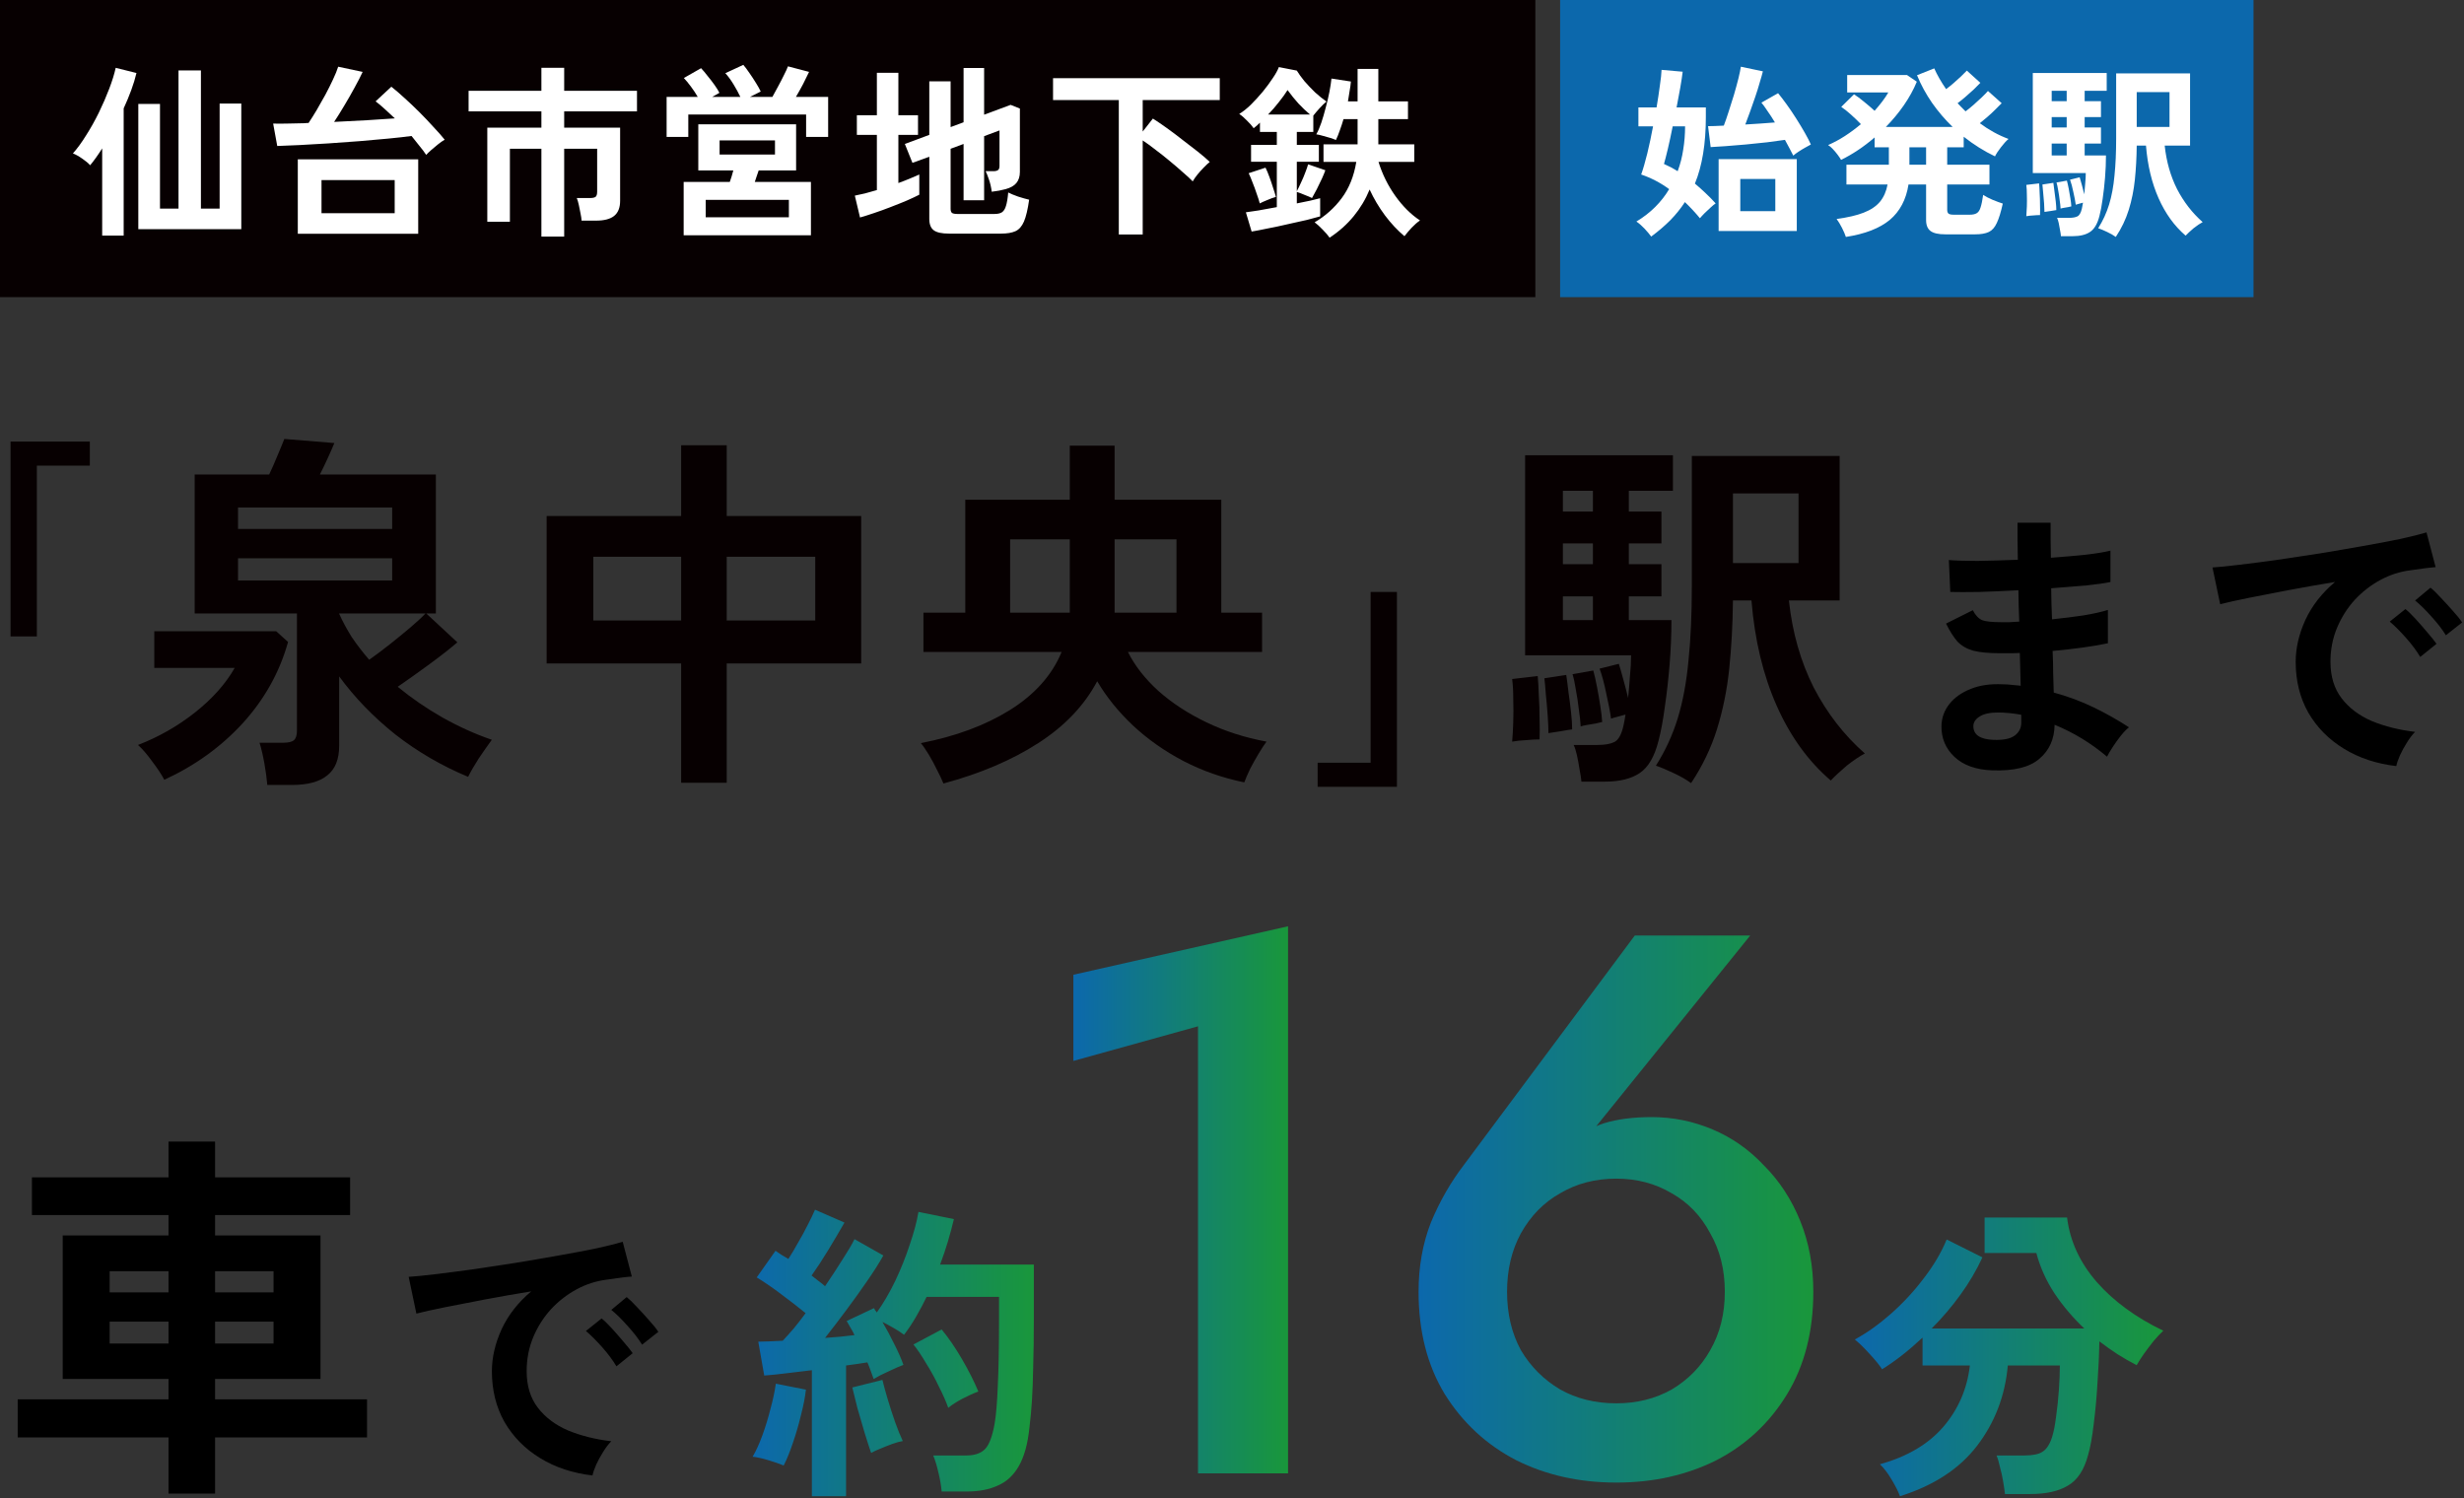
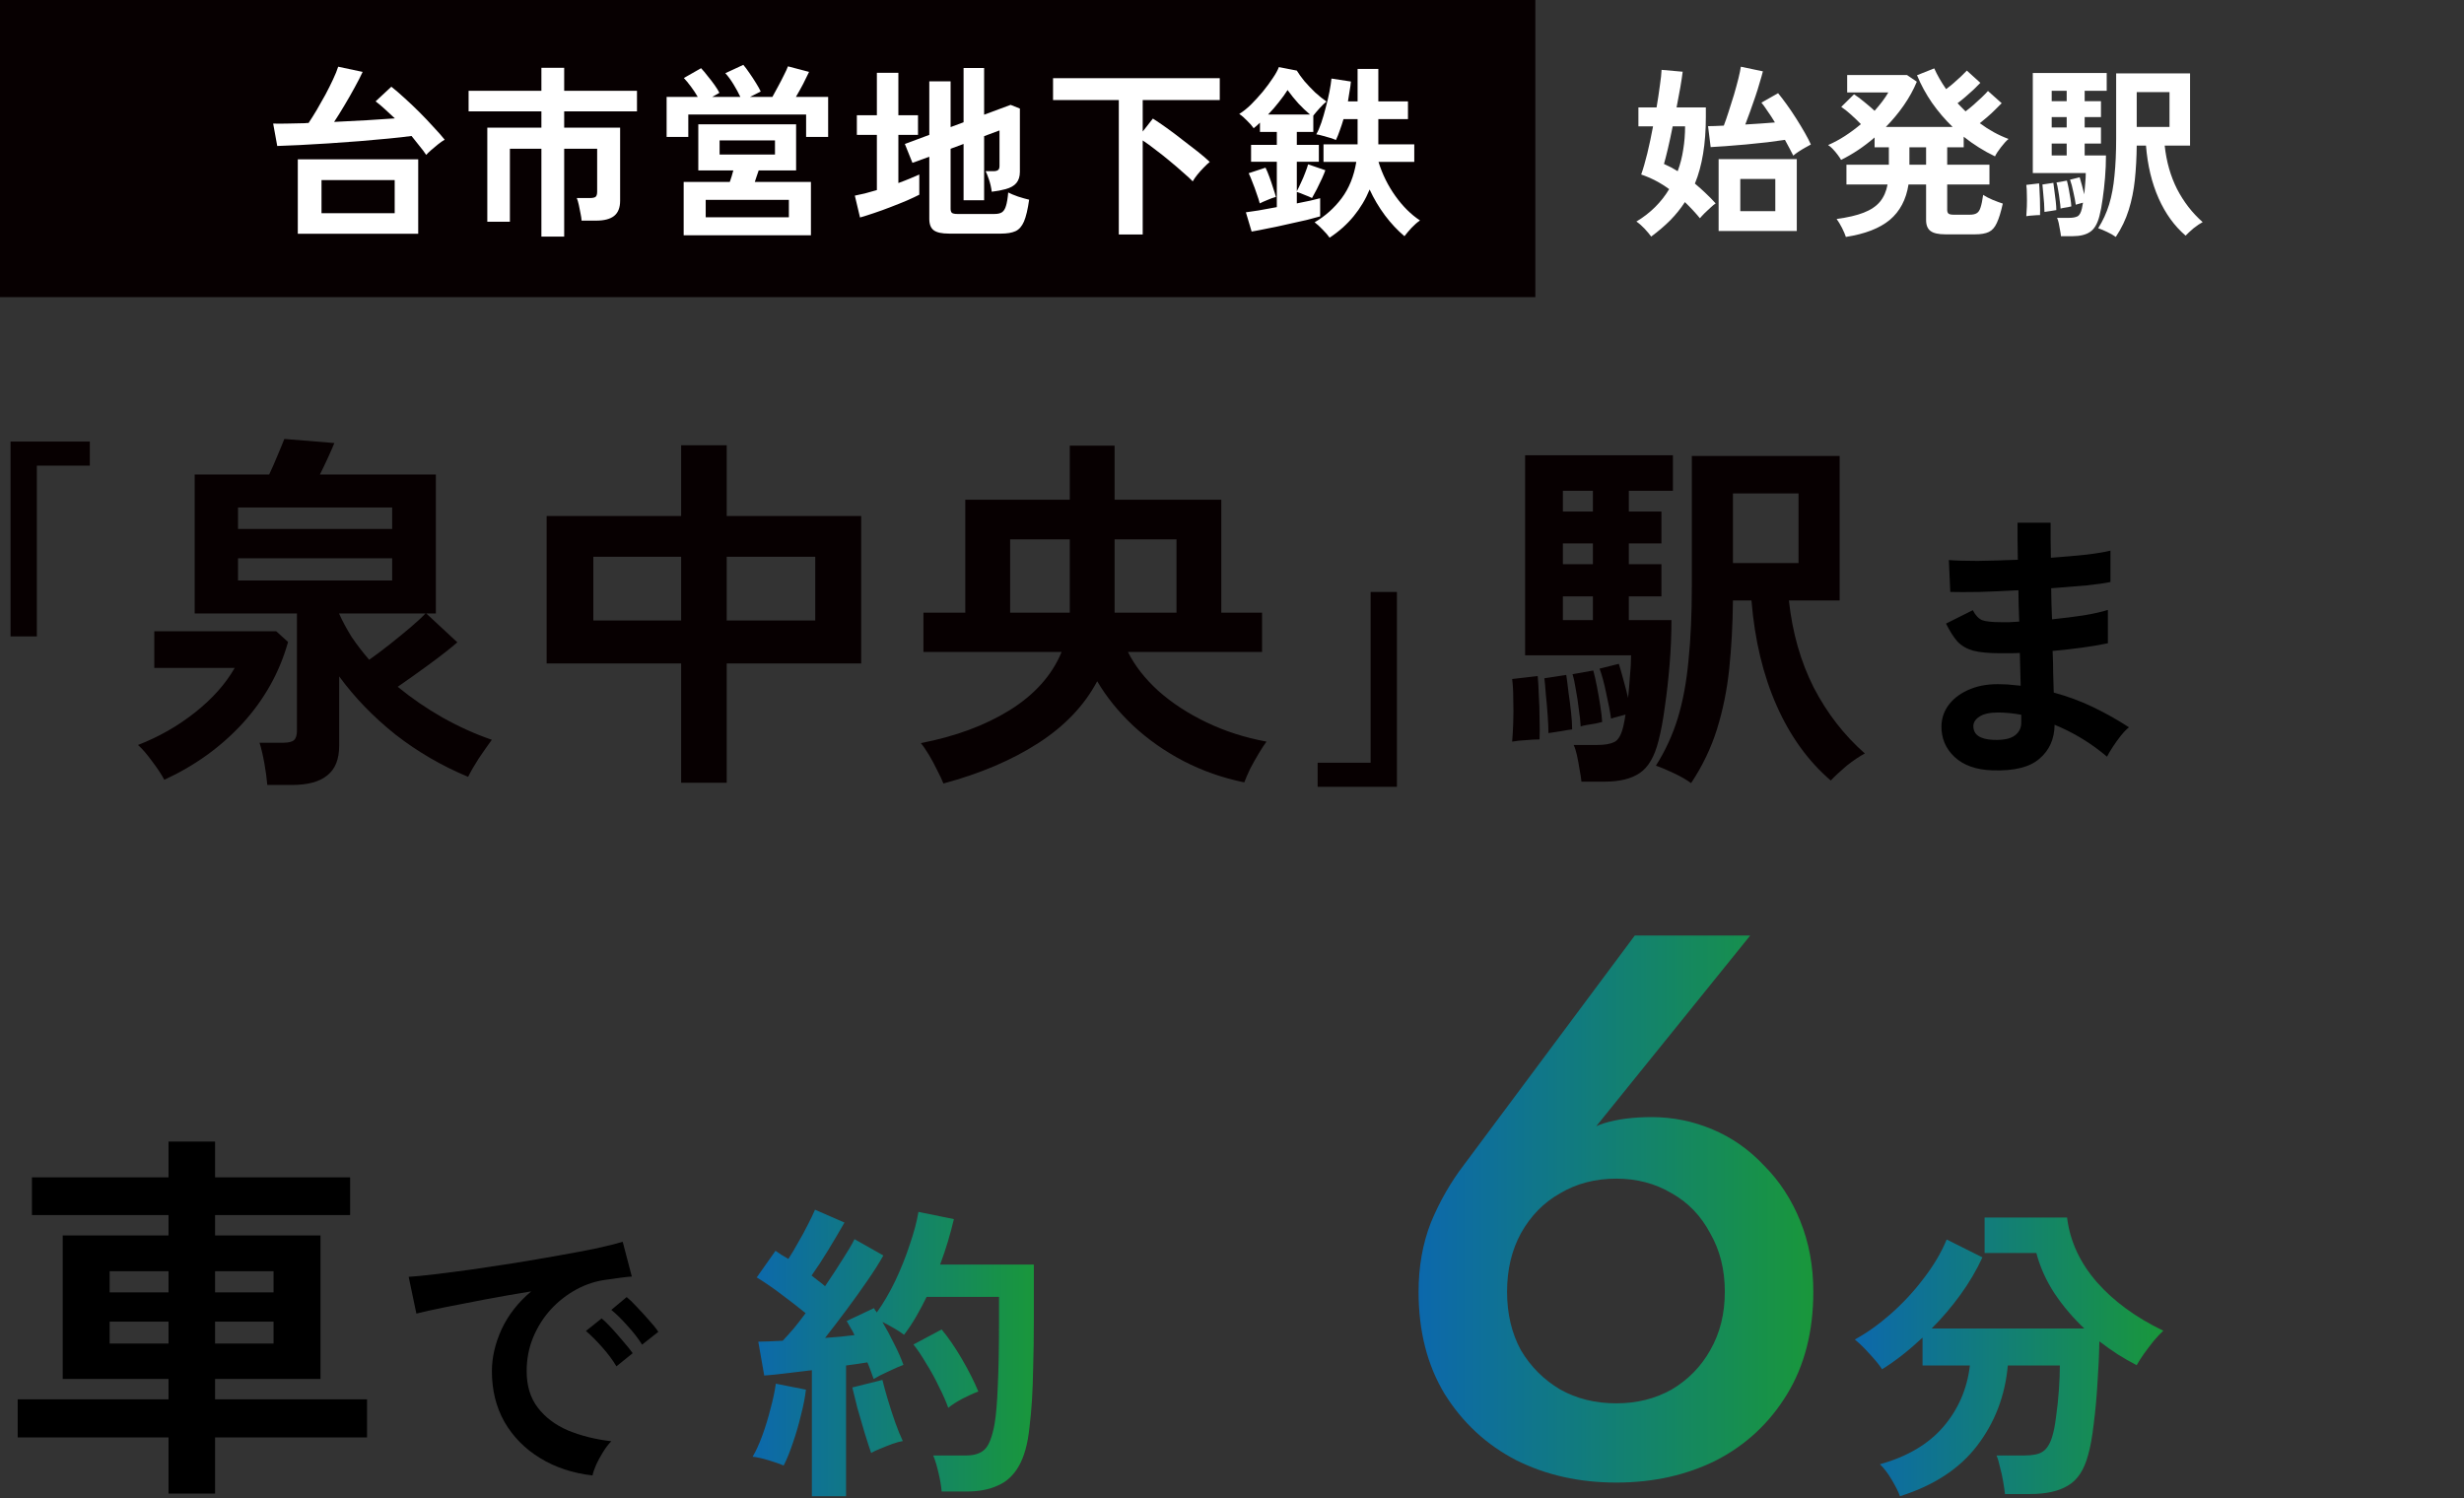
<svg xmlns="http://www.w3.org/2000/svg" width="199" height="121" viewBox="0 0 199 121" fill="none">
  <rect x="0" y="0" width="199" height="121" fill="#333333" stroke="none" />
  <path d="M47.852 119.171C46.256 118.987 44.844 118.519 43.617 117.767C42.389 117.015 41.43 116.041 40.74 114.844C40.065 113.647 39.727 112.282 39.727 110.747C39.727 109.642 39.988 108.515 40.51 107.364C41.047 106.213 41.844 105.193 42.903 104.303C41.676 104.502 40.448 104.717 39.221 104.947C38.008 105.177 36.904 105.392 35.906 105.591C34.924 105.791 34.165 105.96 33.628 106.098L33.006 103.129C33.513 103.098 34.211 103.029 35.101 102.922C36.006 102.814 37.019 102.684 38.139 102.53C39.274 102.361 40.441 102.185 41.637 102.001C42.85 101.801 44.016 101.602 45.136 101.402C46.271 101.203 47.284 101.011 48.174 100.827C49.08 100.628 49.785 100.451 50.292 100.298L51.028 103.106C50.783 103.121 50.483 103.152 50.131 103.198C49.793 103.244 49.409 103.297 48.98 103.359C48.136 103.466 47.33 103.727 46.563 104.141C45.796 104.556 45.105 105.093 44.492 105.753C43.893 106.412 43.417 107.164 43.064 108.008C42.712 108.852 42.535 109.765 42.535 110.747C42.535 111.929 42.834 112.911 43.433 113.693C44.031 114.476 44.844 115.09 45.873 115.535C46.916 115.964 48.082 116.256 49.371 116.409C49.141 116.64 48.918 116.931 48.703 117.284C48.489 117.622 48.305 117.959 48.151 118.297C47.998 118.65 47.898 118.941 47.852 119.171ZM51.857 108.607C51.565 108.131 51.174 107.625 50.683 107.088C50.207 106.55 49.77 106.121 49.371 105.799L50.614 104.763C50.844 104.947 51.12 105.216 51.443 105.568C51.78 105.921 52.11 106.282 52.432 106.65C52.755 107.003 53 107.31 53.169 107.571L51.857 108.607ZM49.785 110.356C49.494 109.865 49.11 109.351 48.635 108.814C48.159 108.277 47.721 107.839 47.322 107.502L48.589 106.489C48.819 106.673 49.095 106.942 49.417 107.295C49.739 107.648 50.054 108.008 50.361 108.376C50.683 108.745 50.928 109.052 51.097 109.297L49.785 110.356Z" fill="black" />
  <path d="M13.61 120.635V116.099H1.429V113.022H13.61V111.376H5.065V99.785H13.61V98.139H2.579V95.094H13.61V92.204H17.37V95.094H28.276V98.139H17.37V99.785H25.884V111.376H17.37V113.022H29.643V116.099H17.37V120.635H13.61ZM8.856 108.517H13.61V106.746H8.856V108.517ZM17.37 108.517H22.093V106.746H17.37V108.517ZM8.856 104.384H13.61V102.675H8.856V104.384ZM17.37 104.384H22.093V102.675H17.37V104.384Z" fill="black" />
  <path d="M153.447 120.848C153.329 120.511 153.11 120.072 152.789 119.532C152.485 119.008 152.165 118.587 151.827 118.266C154.021 117.658 155.726 116.654 156.941 115.253C158.157 113.835 158.874 112.181 159.093 110.291H155.27V108.037C154.73 108.544 154.182 109.016 153.625 109.455C153.084 109.877 152.544 110.257 152.004 110.594C151.785 110.257 151.456 109.852 151.017 109.379C150.595 108.906 150.19 108.51 149.802 108.189C150.764 107.666 151.726 106.982 152.688 106.138C153.667 105.277 154.553 104.324 155.346 103.277C156.156 102.231 156.781 101.176 157.22 100.113L160.106 101.556C159.634 102.585 159.043 103.59 158.334 104.569C157.625 105.548 156.848 106.459 156.005 107.303H168.335C167.423 106.442 166.621 105.497 165.929 104.467C165.254 103.438 164.765 102.349 164.461 101.201H160.283V98.34H166.942C167.178 100.248 167.98 101.986 169.347 103.556C170.715 105.109 172.504 106.417 174.715 107.48C174.479 107.7 174.217 107.978 173.93 108.316C173.66 108.653 173.398 108.999 173.145 109.354C172.909 109.691 172.715 109.995 172.563 110.265C172.04 109.995 171.525 109.7 171.018 109.379C170.529 109.058 170.039 108.712 169.55 108.341C169.533 109.404 169.482 110.527 169.398 111.708C169.33 112.873 169.229 113.979 169.094 115.025C168.976 116.055 168.824 116.89 168.638 117.532C168.318 118.73 167.778 119.549 167.018 119.987C166.275 120.443 165.254 120.671 163.955 120.671H161.929C161.895 120.384 161.845 120.038 161.777 119.633C161.71 119.245 161.625 118.865 161.524 118.494C161.44 118.105 161.347 117.793 161.245 117.557H163.499C164.174 117.557 164.663 117.456 164.967 117.253C165.288 117.051 165.541 116.662 165.727 116.088C165.862 115.666 165.972 115.109 166.056 114.417C166.157 113.709 166.233 112.983 166.284 112.24C166.334 111.48 166.36 110.831 166.36 110.291H162.157C161.937 112.738 161.11 114.898 159.676 116.772C158.258 118.629 156.182 119.987 153.447 120.848Z" fill="url(#paint0_linear_373_102)" />
  <path d="M121.715 104.334C121.715 106.115 122.088 107.69 122.834 109.057C123.621 110.382 124.677 111.439 126.003 112.226C127.329 112.972 128.841 113.345 130.54 113.345C132.197 113.345 133.688 112.972 135.014 112.226C136.34 111.439 137.376 110.382 138.121 109.057C138.909 107.69 139.302 106.115 139.302 104.334C139.302 102.552 138.909 100.978 138.121 99.611C137.376 98.202 136.34 97.125 135.014 96.379C133.688 95.592 132.197 95.198 130.54 95.198C128.841 95.198 127.329 95.592 126.003 96.379C124.677 97.125 123.621 98.202 122.834 99.611C122.088 100.978 121.715 102.552 121.715 104.334ZM132.031 75.56H141.353L127.557 92.65L126.5 92.837C127.453 91.76 128.468 91.055 129.545 90.724C130.623 90.392 131.907 90.227 133.398 90.227C135.097 90.227 136.734 90.558 138.308 91.221C139.882 91.884 141.27 92.858 142.472 94.142C143.714 95.385 144.688 96.876 145.392 98.616C146.097 100.356 146.449 102.262 146.449 104.334C146.449 107.524 145.745 110.279 144.336 112.599C142.927 114.919 141.022 116.701 138.619 117.943C136.216 119.145 133.523 119.746 130.54 119.746C127.557 119.746 124.864 119.145 122.461 117.943C120.058 116.701 118.131 114.919 116.681 112.599C115.273 110.279 114.568 107.524 114.568 104.334C114.568 102.304 114.9 100.439 115.563 98.741C116.267 97.042 117.158 95.488 118.235 94.08L132.031 75.56Z" fill="url(#paint1_linear_373_102)" />
-   <path d="M86.688 85.69V78.73L104.027 74.815V119H96.755V82.894L86.688 85.69Z" fill="url(#paint2_linear_373_102)" />
  <path d="M65.57 120.848V110.67C64.844 110.755 64.144 110.839 63.469 110.923C62.794 111.008 62.211 111.067 61.722 111.101L61.241 108.366C61.511 108.366 61.815 108.358 62.152 108.341C62.49 108.324 62.844 108.307 63.215 108.29C63.486 108.003 63.781 107.674 64.102 107.303C64.422 106.915 64.743 106.501 65.064 106.062C64.507 105.607 63.865 105.109 63.139 104.568C62.431 104.028 61.755 103.564 61.114 103.176L62.633 101.024C62.785 101.125 62.945 101.235 63.114 101.353C63.3 101.454 63.486 101.564 63.671 101.682C63.924 101.294 64.186 100.855 64.456 100.366C64.743 99.876 65.005 99.395 65.241 98.922C65.494 98.433 65.688 98.028 65.823 97.707L68.203 98.745C67.798 99.454 67.359 100.197 66.887 100.973C66.414 101.75 65.967 102.433 65.545 103.024C65.747 103.176 65.941 103.328 66.127 103.48C66.313 103.615 66.482 103.75 66.633 103.885C67.14 103.142 67.604 102.433 68.026 101.758C68.465 101.083 68.794 100.526 69.013 100.087L71.343 101.404C71.005 102.011 70.566 102.703 70.026 103.48C69.503 104.239 68.946 105.016 68.355 105.809C67.764 106.602 67.191 107.353 66.633 108.062C67.072 108.029 67.494 107.995 67.899 107.961C68.305 107.91 68.676 107.868 69.013 107.835C68.912 107.615 68.802 107.413 68.684 107.227C68.583 107.041 68.482 106.864 68.38 106.695L70.583 105.657C70.617 105.725 70.651 105.784 70.684 105.834C70.735 105.885 70.777 105.944 70.811 106.012C71.351 105.252 71.849 104.4 72.305 103.454C72.76 102.492 73.149 101.522 73.469 100.543C73.807 99.564 74.043 98.678 74.178 97.884L77.039 98.467C76.904 99.041 76.744 99.64 76.558 100.264C76.373 100.889 76.162 101.513 75.925 102.138H83.496V106.518C83.496 107.986 83.479 109.252 83.445 110.316C83.428 111.379 83.394 112.307 83.344 113.101C83.293 113.894 83.225 114.628 83.141 115.303C83.006 116.62 82.719 117.658 82.28 118.418C81.858 119.16 81.293 119.684 80.584 119.987C79.892 120.308 79.056 120.468 78.077 120.468H76.052C76.018 120.046 75.934 119.549 75.799 118.975C75.664 118.384 75.52 117.911 75.368 117.557H78.027C78.702 117.557 79.208 117.388 79.546 117.05C79.883 116.713 80.145 116.021 80.331 114.974C80.449 114.282 80.533 113.278 80.584 111.961C80.651 110.628 80.685 108.814 80.685 106.518V104.746H74.837C74.567 105.303 74.28 105.843 73.976 106.366C73.672 106.889 73.351 107.37 73.014 107.809C72.794 107.64 72.524 107.463 72.204 107.278C71.883 107.092 71.571 106.923 71.267 106.771C71.604 107.345 71.925 107.944 72.229 108.569C72.549 109.193 72.794 109.75 72.963 110.24C72.642 110.358 72.237 110.535 71.748 110.771C71.258 110.991 70.862 111.193 70.558 111.379C70.49 111.193 70.414 110.982 70.33 110.746C70.246 110.51 70.153 110.274 70.052 110.037C69.798 110.071 69.528 110.113 69.241 110.164C68.954 110.198 68.65 110.24 68.33 110.29V120.848H65.57ZM63.291 118.367C62.971 118.232 62.557 118.088 62.051 117.937C61.544 117.785 61.123 117.692 60.785 117.658C61.055 117.202 61.317 116.628 61.57 115.936C61.823 115.244 62.042 114.527 62.228 113.784C62.431 113.042 62.574 112.367 62.658 111.759L65.089 112.24C65.022 112.848 64.886 113.54 64.684 114.316C64.498 115.092 64.279 115.844 64.026 116.569C63.789 117.278 63.545 117.878 63.291 118.367ZM76.584 113.708C76.398 113.185 76.145 112.611 75.824 111.987C75.52 111.345 75.183 110.729 74.811 110.139C74.457 109.531 74.111 109.016 73.773 108.594L76.052 107.379C76.609 108.054 77.157 108.856 77.698 109.784C78.238 110.712 78.677 111.582 79.014 112.392C78.643 112.527 78.212 112.721 77.723 112.974C77.25 113.227 76.871 113.472 76.584 113.708ZM70.355 117.354C70.203 116.915 70.026 116.367 69.824 115.709C69.621 115.033 69.427 114.367 69.241 113.708C69.073 113.033 68.937 112.485 68.836 112.063L71.267 111.455C71.368 111.877 71.511 112.4 71.697 113.025C71.883 113.649 72.085 114.274 72.305 114.898C72.524 115.506 72.727 116.004 72.912 116.392C72.693 116.426 72.415 116.502 72.077 116.62C71.756 116.738 71.436 116.865 71.115 117C70.811 117.118 70.558 117.236 70.355 117.354Z" fill="url(#paint3_linear_373_102)" />
-   <path d="M193.532 61.875C191.937 61.691 190.525 61.223 189.297 60.471C188.07 59.719 187.111 58.745 186.42 57.548C185.745 56.351 185.407 54.986 185.407 53.451C185.407 52.346 185.668 51.218 186.19 50.068C186.727 48.917 187.525 47.896 188.584 47.006C187.356 47.206 186.129 47.421 184.901 47.651C183.689 47.881 182.584 48.096 181.587 48.295C180.605 48.495 179.845 48.664 179.308 48.802L178.687 45.833C179.193 45.802 179.891 45.733 180.781 45.625C181.686 45.518 182.699 45.388 183.819 45.234C184.955 45.065 186.121 44.889 187.318 44.705C188.53 44.505 189.696 44.306 190.816 44.106C191.952 43.907 192.965 43.715 193.855 43.531C194.76 43.331 195.466 43.155 195.972 43.002L196.709 45.809C196.463 45.825 196.164 45.855 195.811 45.902C195.473 45.948 195.09 46.001 194.66 46.063C193.816 46.17 193.011 46.431 192.243 46.845C191.476 47.26 190.786 47.797 190.172 48.456C189.573 49.116 189.098 49.868 188.745 50.712C188.392 51.556 188.215 52.469 188.215 53.451C188.215 54.633 188.515 55.615 189.113 56.397C189.712 57.18 190.525 57.794 191.553 58.239C192.596 58.668 193.762 58.96 195.051 59.113C194.821 59.343 194.599 59.635 194.384 59.988C194.169 60.325 193.985 60.663 193.832 61.001C193.678 61.353 193.578 61.645 193.532 61.875ZM197.537 51.31C197.246 50.835 196.854 50.328 196.363 49.791C195.888 49.254 195.45 48.825 195.051 48.502L196.294 47.467C196.525 47.651 196.801 47.919 197.123 48.272C197.461 48.625 197.79 48.986 198.113 49.354C198.435 49.707 198.68 50.014 198.849 50.275L197.537 51.31ZM195.466 53.06C195.174 52.569 194.791 52.055 194.315 51.518C193.839 50.981 193.402 50.543 193.003 50.206L194.269 49.193C194.499 49.377 194.775 49.646 195.097 49.999C195.42 50.352 195.734 50.712 196.041 51.08C196.363 51.449 196.609 51.755 196.778 52.001L195.466 53.06Z" fill="black" />
  <path d="M160.895 62.22C159.59 62.174 158.578 61.814 157.856 61.139C157.135 60.464 156.782 59.627 156.798 58.63C156.813 57.97 157.028 57.379 157.442 56.858C157.856 56.336 158.432 55.929 159.168 55.638C159.905 55.346 160.756 55.223 161.723 55.269C161.984 55.269 162.23 55.285 162.46 55.315C162.705 55.331 162.951 55.354 163.196 55.385L163.127 52.737C162.866 52.753 162.598 52.761 162.322 52.761C162.061 52.761 161.8 52.761 161.539 52.761C160.618 52.761 159.89 52.691 159.352 52.553C158.831 52.4 158.409 52.154 158.087 51.817C157.78 51.464 157.473 50.981 157.166 50.367L159.329 49.285C159.544 49.699 159.797 49.968 160.089 50.091C160.381 50.198 160.879 50.252 161.585 50.252C161.815 50.252 162.053 50.252 162.299 50.252C162.559 50.236 162.82 50.221 163.081 50.206C163.066 49.791 163.05 49.369 163.035 48.94C163.035 48.51 163.027 48.088 163.012 47.674C161.892 47.735 160.833 47.781 159.836 47.812C158.838 47.827 158.064 47.827 157.511 47.812L157.396 45.234C157.933 45.28 158.708 45.303 159.721 45.303C160.733 45.288 161.815 45.257 162.966 45.211C162.951 44.659 162.943 44.129 162.943 43.623C162.943 43.117 162.943 42.648 162.943 42.219H165.613C165.613 42.633 165.613 43.078 165.613 43.554C165.613 44.029 165.621 44.528 165.636 45.05C166.679 44.973 167.638 44.889 168.513 44.797C169.388 44.689 170.032 44.582 170.447 44.474V47.006C170.032 47.098 169.388 47.191 168.513 47.283C167.654 47.359 166.702 47.436 165.659 47.513C165.674 47.927 165.682 48.349 165.682 48.779C165.697 49.193 165.713 49.607 165.728 50.022C166.633 49.929 167.493 49.822 168.306 49.699C169.119 49.561 169.764 49.415 170.239 49.262V51.955C169.672 52.078 168.996 52.193 168.214 52.3C167.447 52.408 166.633 52.5 165.774 52.576C165.805 53.19 165.82 53.781 165.82 54.349C165.836 54.916 165.851 55.446 165.866 55.937C167.002 56.244 168.076 56.643 169.089 57.134C170.101 57.625 171.053 58.162 171.943 58.745C171.743 58.898 171.521 59.129 171.275 59.435C171.045 59.727 170.83 60.026 170.631 60.333C170.431 60.64 170.278 60.901 170.17 61.116C168.881 60.026 167.47 59.167 165.935 58.538C165.92 59.689 165.513 60.602 164.715 61.277C163.933 61.967 162.659 62.282 160.895 62.22ZM160.987 59.758C161.785 59.788 162.36 59.673 162.713 59.412C163.066 59.151 163.242 58.806 163.242 58.377V57.732C162.92 57.671 162.598 57.625 162.276 57.594C161.969 57.563 161.662 57.548 161.355 57.548C160.71 57.548 160.219 57.655 159.882 57.87C159.544 58.085 159.375 58.346 159.375 58.653C159.375 59.343 159.913 59.712 160.987 59.758Z" fill="black" />
  <path d="M136.577 63.252C136.198 62.972 135.729 62.703 135.171 62.444C134.632 62.184 134.154 61.985 133.735 61.845C134.493 60.648 135.081 59.372 135.5 58.015C135.919 56.639 136.208 55.083 136.368 53.347C136.547 51.612 136.637 49.617 136.637 47.363V36.831H148.576V48.5H144.477C144.756 51.093 145.424 53.437 146.481 55.532C147.559 57.606 148.935 59.382 150.611 60.858C150.192 61.077 149.703 61.406 149.144 61.845C148.606 62.304 148.177 62.703 147.858 63.042C146.042 61.486 144.586 59.471 143.489 56.998C142.392 54.524 141.714 51.692 141.454 48.5H139.958C139.938 50.435 139.839 52.27 139.659 54.006C139.48 55.721 139.15 57.347 138.672 58.883C138.193 60.419 137.495 61.875 136.577 63.252ZM127.72 63.132C127.7 62.873 127.651 62.543 127.571 62.144C127.511 61.765 127.441 61.386 127.361 61.007C127.282 60.648 127.192 60.369 127.092 60.17H129.007C129.605 60.17 130.064 60.09 130.383 59.93C130.703 59.771 130.942 59.352 131.102 58.673C131.161 58.434 131.221 58.115 131.281 57.716C131.082 57.776 130.862 57.836 130.623 57.895C130.383 57.955 130.214 58.005 130.114 58.045C130.034 57.467 129.905 56.788 129.725 56.011C129.566 55.212 129.386 54.544 129.187 54.006L130.742 53.617C130.842 53.936 130.962 54.355 131.102 54.873C131.241 55.372 131.371 55.871 131.491 56.37C131.55 55.791 131.6 55.203 131.64 54.604C131.7 54.006 131.73 53.447 131.73 52.928H123.172V36.771H135.111V39.643H131.55V41.319H134.183V43.892H131.55V45.568H134.183V48.171H131.55V50.086H134.991C134.991 51.263 134.941 52.46 134.842 53.677C134.742 54.893 134.612 56.04 134.453 57.118C134.313 58.175 134.144 59.082 133.944 59.84C133.625 61.117 133.116 61.985 132.418 62.444C131.74 62.902 130.802 63.132 129.605 63.132H127.72ZM139.958 45.478H145.255V39.853H139.958V45.478ZM122.125 59.9C122.165 59.461 122.195 58.933 122.215 58.314C122.235 57.696 122.235 57.078 122.215 56.459C122.215 55.821 122.185 55.282 122.125 54.843L124.19 54.604C124.229 55.003 124.259 55.522 124.279 56.16C124.319 56.779 124.339 57.407 124.339 58.045C124.359 58.684 124.359 59.242 124.339 59.721C124.02 59.721 123.651 59.741 123.232 59.781C122.833 59.801 122.464 59.84 122.125 59.9ZM125.057 59.212C125.057 58.853 125.037 58.384 124.997 57.806C124.958 57.227 124.908 56.659 124.848 56.1C124.808 55.522 124.768 55.083 124.728 54.784L126.494 54.514C126.553 54.893 126.613 55.352 126.673 55.891C126.753 56.429 126.823 56.978 126.883 57.536C126.942 58.075 126.972 58.534 126.972 58.913C126.773 58.933 126.464 58.983 126.045 59.062C125.626 59.122 125.297 59.172 125.057 59.212ZM127.661 58.673C127.641 58.275 127.591 57.816 127.511 57.297C127.451 56.758 127.371 56.23 127.272 55.711C127.192 55.193 127.102 54.774 127.002 54.455L128.678 54.155C128.778 54.514 128.877 54.953 128.977 55.472C129.077 55.99 129.167 56.509 129.246 57.028C129.326 57.526 129.376 57.955 129.396 58.314C129.296 58.334 129.127 58.374 128.887 58.434C128.648 58.474 128.409 58.514 128.169 58.554C127.93 58.594 127.76 58.634 127.661 58.673ZM126.224 50.086H128.648V48.171H126.224V50.086ZM126.224 45.568H128.648V43.892H126.224V45.568ZM126.224 41.319H128.648V39.643H126.224V41.319Z" fill="#070001" />
  <path d="M106.416 63.551V61.606H110.695V47.812H112.82V63.551H106.416Z" fill="#070001" />
  <path d="M76.195 63.282C76.075 62.982 75.906 62.623 75.686 62.204C75.487 61.785 75.267 61.377 75.028 60.977C74.789 60.578 74.569 60.259 74.37 60.02C77.163 59.481 79.556 58.594 81.551 57.357C83.566 56.1 84.962 54.534 85.74 52.659H74.579V49.487H77.96V40.361H86.398V35.993H90.019V40.361H98.636V49.487H101.928V52.659H91.096C91.655 53.776 92.473 54.824 93.55 55.801C94.647 56.779 95.944 57.626 97.44 58.344C98.936 59.062 100.551 59.581 102.287 59.9C102.107 60.14 101.898 60.459 101.659 60.858C101.419 61.257 101.19 61.666 100.97 62.085C100.771 62.504 100.611 62.873 100.492 63.192C98.736 62.833 97.091 62.254 95.555 61.456C94.038 60.658 92.682 59.701 91.485 58.584C90.308 57.467 89.351 56.28 88.613 55.023C87.575 56.978 85.99 58.644 83.855 60.02C81.721 61.396 79.167 62.484 76.195 63.282ZM90.019 49.487H95.016V43.563H90.019V49.487ZM81.581 49.487H86.398V43.563H81.581V49.487Z" fill="#070001" />
  <path d="M55.011 63.222V53.587H44.149V41.678H55.011V35.963H58.691V41.678H69.552V53.587H58.691V63.222H55.011ZM58.691 50.116H65.842V44.969H58.691V50.116ZM47.919 50.116H55.011V44.969H47.919V50.116Z" fill="#070001" />
  <path d="M21.588 63.401C21.548 62.903 21.468 62.314 21.349 61.636C21.229 60.977 21.099 60.429 20.96 59.99H22.875C23.294 59.99 23.583 59.92 23.742 59.781C23.902 59.641 23.982 59.382 23.982 59.003V49.547H15.723V38.327H21.738C21.957 37.868 22.176 37.369 22.396 36.831C22.635 36.272 22.825 35.813 22.964 35.454L27.004 35.783C26.884 36.083 26.715 36.472 26.495 36.95C26.276 37.429 26.056 37.888 25.837 38.327H35.202V49.547H34.424L36.938 51.881C36.359 52.38 35.621 52.959 34.724 53.617C33.826 54.275 32.958 54.893 32.12 55.472C33.237 56.389 34.444 57.217 35.741 57.955C37.057 58.694 38.384 59.292 39.721 59.751C39.401 60.19 39.052 60.688 38.673 61.247C38.314 61.805 38.025 62.304 37.806 62.743C35.691 61.865 33.736 60.728 31.941 59.332C30.166 57.916 28.649 56.35 27.393 54.634V60.23C27.393 61.327 27.074 62.124 26.435 62.623C25.817 63.142 24.859 63.401 23.563 63.401H21.588ZM13.27 62.982C13.05 62.563 12.721 62.065 12.282 61.486C11.863 60.908 11.484 60.469 11.145 60.17C12.801 59.531 14.327 58.664 15.723 57.566C17.14 56.449 18.217 55.242 18.955 53.946H12.462V50.984H22.306L23.264 51.851C22.585 54.285 21.369 56.469 19.613 58.404C17.858 60.319 15.743 61.845 13.27 62.982ZM19.224 46.884H31.672V45.089H19.224V46.884ZM19.224 42.725H31.672V40.99H19.224V42.725ZM29.817 53.288C30.355 52.909 30.914 52.49 31.492 52.031C32.071 51.572 32.619 51.123 33.138 50.684C33.656 50.246 34.065 49.867 34.365 49.547H27.393V49.577C27.672 50.196 28.011 50.824 28.41 51.462C28.829 52.081 29.298 52.689 29.817 53.288Z" fill="#070001" />
  <path d="M0.852 51.403V35.664H7.255V37.609H2.977V51.403H0.852Z" fill="#070001" />
  <path d="M0 0H124V24H0V0Z" fill="#070001" />
-   <path d="M126 0H182V24H126V0Z" fill="#0C68AC" />
  <path d="M107.383 19.197C107.254 19.007 107.064 18.788 106.815 18.539C106.576 18.289 106.361 18.095 106.172 17.955C107.029 17.456 107.757 16.808 108.356 16.01C108.954 15.212 109.348 14.235 109.538 13.078H106.89V11.656H109.643V9.622H108.506C108.416 9.931 108.316 10.235 108.206 10.534C108.107 10.824 108.002 11.083 107.892 11.312C107.772 11.253 107.613 11.193 107.413 11.133C107.224 11.073 107.029 11.018 106.83 10.968C106.63 10.909 106.456 10.869 106.306 10.849C106.446 10.609 106.581 10.3 106.71 9.921C106.84 9.532 106.96 9.123 107.069 8.694C107.189 8.255 107.289 7.832 107.368 7.423C107.448 7.014 107.503 6.655 107.533 6.345L109.104 6.585C109.084 6.824 109.049 7.079 108.999 7.348C108.959 7.617 108.914 7.896 108.865 8.186H109.643V5.567H111.318V8.186H113.712V9.622H111.318V11.656H114.221V13.078H111.333C111.642 14.075 112.096 14.993 112.695 15.831C113.293 16.668 113.956 17.327 114.684 17.805C114.465 17.955 114.241 18.15 114.011 18.389C113.782 18.638 113.587 18.868 113.428 19.077C112.869 18.608 112.345 18.05 111.857 17.401C111.368 16.743 110.954 16.045 110.615 15.307C110.296 16.085 109.867 16.803 109.328 17.461C108.79 18.12 108.141 18.698 107.383 19.197ZM101.085 18.703L100.621 17.147C100.851 17.117 101.19 17.067 101.638 16.998C102.097 16.918 102.591 16.828 103.12 16.728V13.063H101.04V11.701H103.12V10.654H101.758V9.906C101.678 9.986 101.594 10.066 101.504 10.146C101.414 10.215 101.329 10.285 101.249 10.355C101.12 10.165 100.94 9.961 100.711 9.742C100.491 9.512 100.282 9.333 100.083 9.203C100.382 9.023 100.696 8.774 101.025 8.455C101.354 8.126 101.673 7.777 101.983 7.408C102.292 7.029 102.561 6.665 102.79 6.316C103.03 5.966 103.194 5.667 103.284 5.418L104.735 5.702C104.885 5.951 105.089 6.236 105.349 6.555C105.618 6.864 105.907 7.168 106.216 7.467C106.536 7.757 106.84 8.001 107.129 8.201C106.97 8.33 106.785 8.51 106.576 8.739C106.376 8.959 106.207 9.158 106.067 9.338V10.654H104.735V11.701H106.516V13.063H104.735V15.442C104.835 15.262 104.945 15.038 105.064 14.768C105.194 14.499 105.309 14.23 105.409 13.96C105.518 13.681 105.598 13.452 105.648 13.272L107.039 13.751C106.989 13.901 106.9 14.12 106.77 14.409C106.64 14.689 106.501 14.978 106.351 15.277C106.202 15.566 106.072 15.806 105.962 15.995C105.803 15.915 105.603 15.831 105.364 15.741C105.134 15.641 104.925 15.561 104.735 15.502V16.429C105.134 16.349 105.498 16.274 105.827 16.205C106.167 16.125 106.431 16.06 106.62 16.01V17.476C106.381 17.546 106.027 17.641 105.558 17.761C105.089 17.87 104.576 17.985 104.017 18.105C103.469 18.234 102.93 18.349 102.401 18.449C101.883 18.558 101.444 18.643 101.085 18.703ZM101.743 16.429C101.683 16.2 101.599 15.935 101.489 15.636C101.389 15.327 101.279 15.028 101.16 14.739C101.05 14.439 100.945 14.19 100.846 13.99L102.207 13.542C102.307 13.741 102.411 13.99 102.521 14.29C102.631 14.589 102.731 14.883 102.82 15.172C102.92 15.462 102.995 15.706 103.045 15.905C102.825 15.965 102.591 16.05 102.342 16.16C102.092 16.259 101.893 16.349 101.743 16.429ZM102.416 9.248H105.798C105.478 8.979 105.169 8.684 104.87 8.365C104.571 8.036 104.277 7.672 103.987 7.273C103.808 7.562 103.578 7.881 103.299 8.23C103.03 8.58 102.736 8.919 102.416 9.248Z" fill="white" />
  <path d="M90.358 18.942V8.081H85.047V6.316H98.512V8.081H92.288V10.624L93.111 9.577C93.44 9.786 93.814 10.041 94.233 10.34C94.652 10.639 95.076 10.958 95.504 11.297C95.943 11.627 96.357 11.946 96.746 12.255C97.135 12.564 97.454 12.838 97.704 13.078C97.554 13.198 97.39 13.352 97.21 13.542C97.031 13.721 96.861 13.911 96.701 14.11C96.542 14.31 96.417 14.489 96.327 14.649C96.138 14.449 95.879 14.21 95.549 13.931C95.23 13.641 94.876 13.337 94.487 13.018C94.108 12.699 93.724 12.395 93.335 12.105C92.956 11.806 92.607 11.552 92.288 11.342V18.942H90.358Z" fill="white" />
  <path d="M76.639 18.868C76.061 18.868 75.651 18.778 75.412 18.598C75.173 18.419 75.053 18.115 75.053 17.686V12.659L73.692 13.153L73.078 11.627L75.053 10.894V6.57H76.774V10.265L77.821 9.876V5.493H79.481V9.263L81.621 8.47L82.369 8.769V13.886C82.369 14.255 82.274 14.554 82.085 14.783C81.905 15.003 81.616 15.167 81.217 15.277C81.077 15.317 80.903 15.357 80.693 15.397C80.494 15.427 80.294 15.457 80.095 15.487C80.055 15.147 79.98 14.818 79.871 14.499C79.761 14.18 79.671 13.956 79.601 13.826H80.23C80.399 13.826 80.524 13.796 80.604 13.736C80.683 13.676 80.723 13.567 80.723 13.407V10.534L79.481 10.998V16.175H77.821V11.627L76.774 12.016V16.863C76.774 17.013 76.808 17.122 76.878 17.192C76.958 17.252 77.108 17.282 77.327 17.282H80.319C80.579 17.282 80.778 17.237 80.918 17.147C81.067 17.047 81.177 16.873 81.247 16.624C81.327 16.374 81.386 16.015 81.426 15.546C81.616 15.646 81.88 15.756 82.219 15.876C82.558 15.985 82.858 16.07 83.117 16.13C83.007 16.908 82.868 17.496 82.698 17.895C82.529 18.284 82.299 18.544 82.01 18.673C81.721 18.803 81.337 18.868 80.858 18.868H76.639ZM69.458 17.566L69.039 15.801C69.288 15.751 69.562 15.691 69.862 15.621C70.171 15.541 70.49 15.452 70.819 15.352V10.894H69.203V9.308H70.819V5.882H72.555V9.308H74.141V10.894H72.555V14.783C72.884 14.664 73.193 14.544 73.482 14.424C73.772 14.305 74.026 14.195 74.245 14.095V15.726C73.996 15.856 73.667 16.01 73.258 16.19C72.859 16.359 72.425 16.534 71.956 16.713C71.497 16.893 71.044 17.057 70.595 17.207C70.156 17.357 69.777 17.476 69.458 17.566Z" fill="white" />
  <path d="M55.215 19.002V14.694H58.94C58.99 14.554 59.04 14.404 59.09 14.245C59.139 14.075 59.184 13.916 59.224 13.766H56.397V10.041H64.296V13.766H61.274C61.224 13.916 61.169 14.075 61.109 14.245C61.059 14.404 61.01 14.554 60.96 14.694H65.493V19.002H55.215ZM53.838 11.058V7.827H56.352C56.192 7.547 56.008 7.268 55.798 6.989C55.589 6.71 55.399 6.48 55.23 6.301L56.621 5.508C56.791 5.687 56.97 5.902 57.16 6.151C57.359 6.39 57.544 6.63 57.713 6.869C57.883 7.109 58.013 7.318 58.102 7.497L57.519 7.827H59.793C59.643 7.507 59.459 7.168 59.239 6.809C59.02 6.45 58.8 6.151 58.581 5.912L60.032 5.238C60.172 5.398 60.336 5.617 60.526 5.897C60.715 6.166 60.895 6.44 61.065 6.72C61.234 6.989 61.359 7.213 61.438 7.393L60.571 7.827H62.381C62.531 7.567 62.685 7.283 62.845 6.974C63.014 6.665 63.169 6.365 63.309 6.076C63.458 5.787 63.568 5.548 63.638 5.358L65.343 5.807C65.214 6.086 65.054 6.41 64.865 6.779C64.675 7.138 64.481 7.488 64.281 7.827H66.884V11.058H65.104V9.248H55.589V11.058H53.838ZM56.995 17.551H63.713V16.145H56.995V17.551ZM58.117 12.479H62.59V11.342H58.117V12.479Z" fill="white" />
  <path d="M43.725 19.107V12.016H41.181V17.91H39.356V10.31H43.725V8.994H37.845V7.333H43.725V5.478H45.565V7.333H51.445V8.994H45.565V10.31H50.083V16.22C50.083 16.778 49.919 17.187 49.59 17.447C49.27 17.696 48.787 17.82 48.138 17.82H46.971C46.961 17.651 46.931 17.451 46.882 17.222C46.842 16.993 46.797 16.768 46.747 16.549C46.697 16.319 46.642 16.135 46.582 15.995H47.645C47.854 15.995 48.004 15.965 48.093 15.905C48.183 15.836 48.228 15.696 48.228 15.487V12.016H45.565V19.107H43.725Z" fill="white" />
  <path d="M24.051 18.883V12.868H33.776V18.883H24.051ZM34.419 12.509C34.27 12.28 34.09 12.041 33.881 11.791C33.681 11.532 33.467 11.263 33.237 10.983C32.719 11.053 32.095 11.123 31.367 11.193C30.639 11.263 29.856 11.332 29.018 11.402C28.18 11.462 27.348 11.522 26.52 11.582C25.692 11.632 24.919 11.677 24.201 11.716C23.483 11.746 22.879 11.771 22.391 11.791L22.061 9.981C22.371 9.991 22.745 9.991 23.184 9.981C23.622 9.971 24.101 9.961 24.62 9.951C24.67 9.941 24.72 9.936 24.769 9.936C24.819 9.936 24.869 9.936 24.919 9.936C25.119 9.637 25.338 9.288 25.577 8.889C25.817 8.48 26.051 8.066 26.28 7.647C26.51 7.218 26.714 6.809 26.894 6.42C27.083 6.021 27.223 5.677 27.313 5.388L29.288 5.807C29.128 6.156 28.914 6.575 28.644 7.064C28.385 7.542 28.106 8.031 27.806 8.53C27.517 9.018 27.243 9.457 26.984 9.846C27.871 9.806 28.744 9.762 29.602 9.712C30.47 9.662 31.233 9.612 31.891 9.562C31.622 9.303 31.352 9.053 31.083 8.814C30.824 8.575 30.574 8.365 30.335 8.186L31.607 7.004C31.936 7.263 32.295 7.572 32.684 7.931C33.083 8.29 33.482 8.669 33.881 9.068C34.28 9.467 34.654 9.861 35.003 10.25C35.362 10.629 35.666 10.973 35.915 11.283C35.756 11.372 35.576 11.497 35.377 11.657C35.187 11.806 35.003 11.961 34.823 12.12C34.654 12.27 34.519 12.4 34.419 12.509ZM25.966 17.222H31.876V14.544H25.966V17.222Z" fill="white" />
-   <path d="M11.17 18.509V8.395H12.921V16.848H14.417V5.687H16.227V16.848H17.738V8.365H19.488V18.509H11.17ZM8.253 19.032V11.986C7.914 12.524 7.589 12.978 7.28 13.347C7.131 13.178 6.916 12.998 6.637 12.809C6.368 12.619 6.118 12.479 5.889 12.39C6.238 12.001 6.592 11.517 6.951 10.938C7.32 10.36 7.664 9.747 7.983 9.098C8.303 8.44 8.582 7.797 8.821 7.168C9.061 6.54 9.235 5.976 9.345 5.478L11.021 5.897C10.921 6.326 10.781 6.784 10.602 7.273C10.422 7.762 10.218 8.256 9.988 8.754V19.032H8.253Z" fill="white" />
  <path d="M170.877 19.137C170.687 18.997 170.453 18.863 170.174 18.733C169.905 18.603 169.665 18.504 169.456 18.434C169.835 17.835 170.129 17.197 170.338 16.519C170.548 15.831 170.692 15.053 170.772 14.185C170.862 13.317 170.907 12.32 170.907 11.193V5.927H176.876V11.761H174.827C174.966 13.058 175.3 14.23 175.829 15.277C176.368 16.314 177.056 17.202 177.894 17.94C177.684 18.05 177.44 18.214 177.161 18.434C176.891 18.663 176.677 18.863 176.517 19.032C175.61 18.254 174.882 17.247 174.333 16.01C173.784 14.773 173.445 13.357 173.316 11.761H172.568C172.558 12.729 172.508 13.646 172.418 14.514C172.328 15.372 172.164 16.185 171.924 16.953C171.685 17.721 171.336 18.449 170.877 19.137ZM166.449 19.077C166.439 18.948 166.414 18.783 166.374 18.583C166.344 18.394 166.309 18.204 166.269 18.015C166.229 17.835 166.184 17.696 166.134 17.596H167.092C167.391 17.596 167.621 17.556 167.78 17.476C167.94 17.396 168.059 17.187 168.139 16.848C168.169 16.728 168.199 16.569 168.229 16.369C168.129 16.399 168.019 16.429 167.9 16.459C167.78 16.489 167.695 16.514 167.645 16.534C167.606 16.245 167.541 15.905 167.451 15.517C167.371 15.117 167.281 14.783 167.182 14.514L167.96 14.32C168.009 14.479 168.069 14.689 168.139 14.948C168.209 15.197 168.274 15.447 168.334 15.696C168.364 15.407 168.388 15.113 168.408 14.813C168.438 14.514 168.453 14.235 168.453 13.976H164.175V5.897H170.144V7.333H168.364V8.171H169.68V9.457H168.364V10.295H169.68V11.597H168.364V12.554H170.084C170.084 13.143 170.059 13.741 170.009 14.35C169.959 14.958 169.895 15.531 169.815 16.07C169.745 16.599 169.66 17.052 169.56 17.431C169.401 18.07 169.147 18.504 168.797 18.733C168.458 18.962 167.99 19.077 167.391 19.077H166.449ZM172.568 10.25H175.216V7.438H172.568V10.25ZM163.651 17.461C163.671 17.242 163.686 16.978 163.696 16.669C163.706 16.359 163.706 16.05 163.696 15.741C163.696 15.422 163.681 15.152 163.651 14.933L164.683 14.813C164.703 15.013 164.718 15.272 164.728 15.591C164.748 15.9 164.758 16.215 164.758 16.534C164.768 16.853 164.768 17.132 164.758 17.372C164.598 17.372 164.414 17.382 164.204 17.401C164.005 17.412 163.82 17.431 163.651 17.461ZM165.117 17.117C165.117 16.938 165.107 16.703 165.087 16.414C165.067 16.125 165.042 15.841 165.012 15.561C164.992 15.272 164.972 15.053 164.952 14.903L165.835 14.768C165.865 14.958 165.895 15.187 165.925 15.457C165.965 15.726 166 16 166.03 16.279C166.06 16.549 166.075 16.778 166.075 16.968C165.975 16.978 165.82 17.003 165.611 17.043C165.401 17.072 165.237 17.097 165.117 17.117ZM166.419 16.848C166.409 16.648 166.384 16.419 166.344 16.16C166.314 15.89 166.274 15.626 166.224 15.367C166.184 15.107 166.139 14.898 166.09 14.739L166.927 14.589C166.977 14.768 167.027 14.988 167.077 15.247C167.127 15.507 167.172 15.766 167.212 16.025C167.251 16.274 167.276 16.489 167.286 16.669C167.237 16.678 167.152 16.698 167.032 16.728C166.912 16.748 166.793 16.768 166.673 16.788C166.553 16.808 166.469 16.828 166.419 16.848ZM165.701 12.554H166.912V11.597H165.701V12.554ZM165.701 10.295H166.912V9.457H165.701V10.295ZM165.701 8.171H166.912V7.333H165.701V8.171Z" fill="white" />
  <path d="M149.079 19.137C149.019 18.948 148.914 18.703 148.765 18.404C148.615 18.115 148.47 17.875 148.331 17.686C149.228 17.566 149.957 17.396 150.515 17.177C151.084 16.958 151.522 16.663 151.832 16.294C152.141 15.915 152.345 15.452 152.445 14.903H149.124V13.302H152.55V11.896H151.398V11.103C150.53 11.851 149.627 12.454 148.69 12.913C148.63 12.804 148.54 12.669 148.421 12.509C148.301 12.35 148.171 12.195 148.032 12.046C147.892 11.896 147.762 11.786 147.643 11.716C148.101 11.517 148.555 11.273 149.004 10.983C149.463 10.684 149.892 10.365 150.291 10.026C150.061 9.786 149.797 9.532 149.498 9.263C149.199 8.994 148.934 8.784 148.705 8.634L149.737 7.617C149.976 7.767 150.251 7.971 150.56 8.23C150.869 8.48 151.148 8.719 151.398 8.949C151.627 8.689 151.837 8.435 152.026 8.186C152.216 7.936 152.375 7.697 152.505 7.468H149.184V6.061H154.016L154.809 6.6C154.54 7.248 154.19 7.881 153.762 8.5C153.333 9.118 152.849 9.702 152.31 10.25H157.696C157.088 9.662 156.534 9.013 156.036 8.305C155.547 7.597 155.143 6.854 154.824 6.076L156.215 5.523C156.455 6.061 156.774 6.62 157.173 7.198C157.362 7.059 157.562 6.899 157.771 6.719C157.991 6.53 158.195 6.345 158.384 6.166C158.584 5.976 158.739 5.822 158.848 5.702L159.94 6.69C159.791 6.849 159.606 7.034 159.387 7.243C159.167 7.443 158.943 7.642 158.714 7.842C158.494 8.031 158.29 8.196 158.1 8.335C158.2 8.445 158.305 8.555 158.414 8.664C158.524 8.774 158.634 8.884 158.744 8.994C158.933 8.854 159.143 8.684 159.372 8.485C159.611 8.275 159.836 8.071 160.045 7.871C160.265 7.662 160.434 7.487 160.554 7.348L161.661 8.335C161.521 8.485 161.347 8.659 161.137 8.859C160.938 9.058 160.728 9.253 160.509 9.442C160.29 9.632 160.085 9.801 159.896 9.951C160.634 10.5 161.407 10.924 162.214 11.223C162.025 11.382 161.821 11.607 161.601 11.896C161.382 12.175 161.222 12.42 161.122 12.629C160.245 12.21 159.402 11.681 158.594 11.043V11.896H157.262V13.302H160.674V14.903H157.262V16.953C157.262 17.092 157.297 17.192 157.367 17.252C157.437 17.312 157.582 17.342 157.801 17.342H159.073C159.322 17.342 159.512 17.302 159.641 17.222C159.781 17.142 159.886 16.988 159.955 16.758C160.035 16.519 160.105 16.18 160.165 15.741C160.374 15.88 160.634 16.015 160.943 16.145C161.262 16.274 161.531 16.374 161.751 16.444C161.601 17.122 161.442 17.641 161.272 18C161.112 18.359 160.898 18.603 160.629 18.733C160.359 18.863 159.99 18.927 159.522 18.927H157.113C156.554 18.927 156.155 18.838 155.916 18.658C155.677 18.479 155.557 18.184 155.557 17.776V14.903H154.136C153.946 16.12 153.442 17.072 152.625 17.761C151.807 18.439 150.625 18.898 149.079 19.137ZM154.21 13.302H155.557V11.896H154.21V13.302Z" fill="white" />
  <path d="M133.355 19.107C133.235 18.938 133.056 18.723 132.816 18.464C132.577 18.214 132.358 18.025 132.158 17.895C132.737 17.546 133.245 17.152 133.684 16.713C134.123 16.274 134.497 15.796 134.806 15.277C134.118 14.768 133.365 14.374 132.547 14.095C132.707 13.646 132.871 13.078 133.041 12.39C133.21 11.691 133.365 10.963 133.505 10.205H132.323V8.679H133.789C133.899 8.031 133.988 7.438 134.058 6.899C134.138 6.36 134.183 5.941 134.193 5.642L135.898 5.792C135.859 6.131 135.794 6.56 135.704 7.079C135.614 7.587 135.514 8.121 135.405 8.679H137.769V9.457C137.769 11.612 137.474 13.402 136.886 14.828C137.185 15.078 137.474 15.337 137.754 15.606C138.043 15.876 138.312 16.15 138.561 16.429C138.452 16.499 138.317 16.609 138.158 16.758C137.998 16.898 137.838 17.047 137.679 17.207C137.519 17.367 137.39 17.506 137.29 17.626C136.921 17.177 136.517 16.743 136.078 16.324C135.739 16.843 135.345 17.332 134.896 17.791C134.447 18.239 133.934 18.678 133.355 19.107ZM138.801 18.658V12.853H145.114V18.658H138.801ZM144.83 12.569C144.77 12.44 144.68 12.265 144.561 12.046C144.441 11.816 144.306 11.567 144.157 11.297C143.768 11.357 143.289 11.422 142.721 11.492C142.162 11.552 141.584 11.612 140.985 11.671C140.397 11.721 139.848 11.766 139.339 11.806C138.831 11.846 138.437 11.871 138.158 11.881L137.948 10.19C138.257 10.19 138.681 10.175 139.22 10.146C139.339 9.836 139.469 9.462 139.609 9.023C139.758 8.575 139.903 8.116 140.043 7.647C140.182 7.168 140.302 6.729 140.402 6.33C140.501 5.922 140.566 5.607 140.596 5.388L142.376 5.762C142.317 6.001 142.232 6.301 142.122 6.66C142.022 7.019 141.903 7.403 141.763 7.812C141.623 8.211 141.484 8.61 141.344 9.008C141.205 9.397 141.075 9.747 140.955 10.056C141.823 10.006 142.621 9.951 143.349 9.891C143.14 9.542 142.935 9.228 142.736 8.949C142.546 8.659 142.386 8.44 142.257 8.29L143.603 7.527C143.803 7.767 144.032 8.066 144.291 8.425C144.551 8.784 144.81 9.168 145.069 9.577C145.329 9.986 145.563 10.375 145.773 10.744C145.982 11.113 146.142 11.422 146.251 11.671C146.132 11.731 145.977 11.816 145.788 11.926C145.608 12.026 145.429 12.135 145.249 12.255C145.079 12.365 144.94 12.469 144.83 12.569ZM140.551 17.057H143.379V14.454H140.551V17.057ZM135.494 13.826C135.704 13.267 135.854 12.684 135.943 12.075C136.043 11.467 136.093 10.844 136.093 10.205H135.091C134.961 10.864 134.831 11.467 134.702 12.016C134.572 12.564 134.467 12.973 134.387 13.242C134.776 13.412 135.145 13.607 135.494 13.826Z" fill="white" />
  <defs>
    <linearGradient id="paint0_linear_373_102" x1="149.802" y1="109.594" x2="174.715" y2="109.594" gradientUnits="userSpaceOnUse">
      <stop stop-color="#0C68AC" />
      <stop offset="1" stop-color="#19973B" />
    </linearGradient>
    <linearGradient id="paint1_linear_373_102" x1="114.568" y1="97.653" x2="146.449" y2="97.653" gradientUnits="userSpaceOnUse">
      <stop stop-color="#0C68AC" />
      <stop offset="1" stop-color="#19973B" />
    </linearGradient>
    <linearGradient id="paint2_linear_373_102" x1="86.688" y1="96.907" x2="104.027" y2="96.907" gradientUnits="userSpaceOnUse">
      <stop stop-color="#0C68AC" />
      <stop offset="1" stop-color="#19973B" />
    </linearGradient>
    <linearGradient id="paint3_linear_373_102" x1="60.785" y1="109.278" x2="83.496" y2="109.278" gradientUnits="userSpaceOnUse">
      <stop stop-color="#0C68AC" />
      <stop offset="1" stop-color="#19973B" />
    </linearGradient>
  </defs>
</svg>